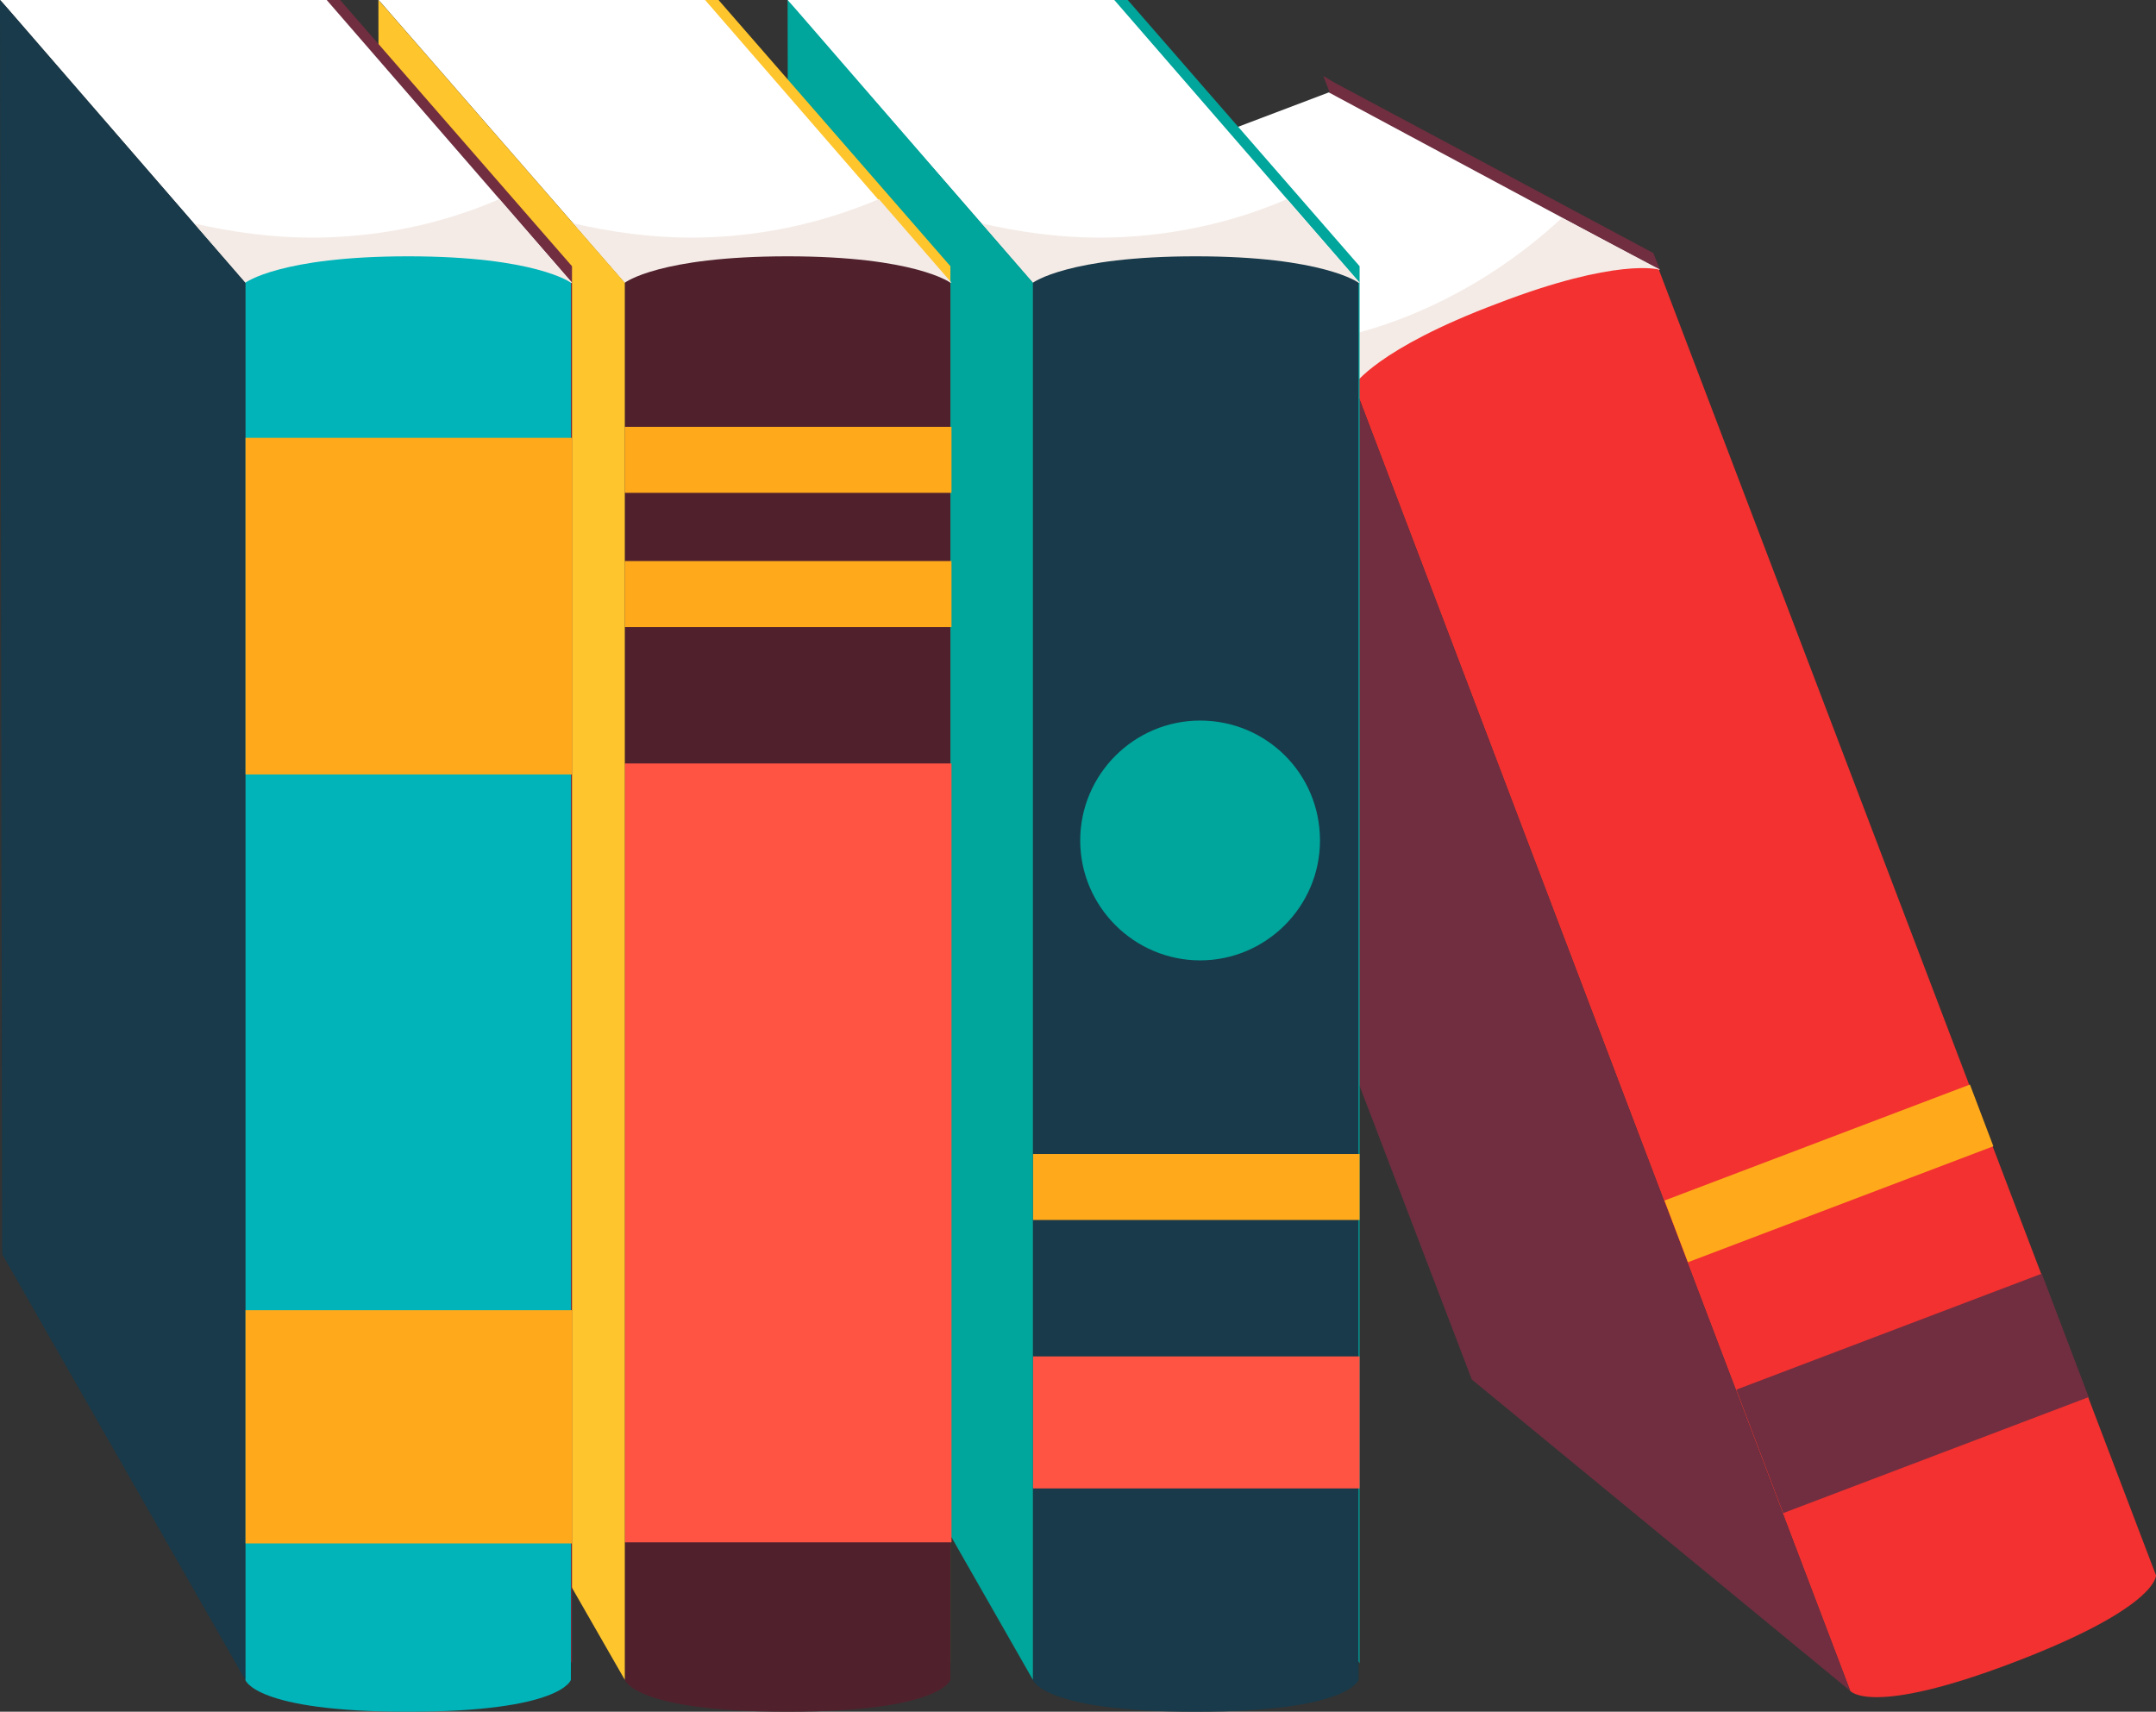
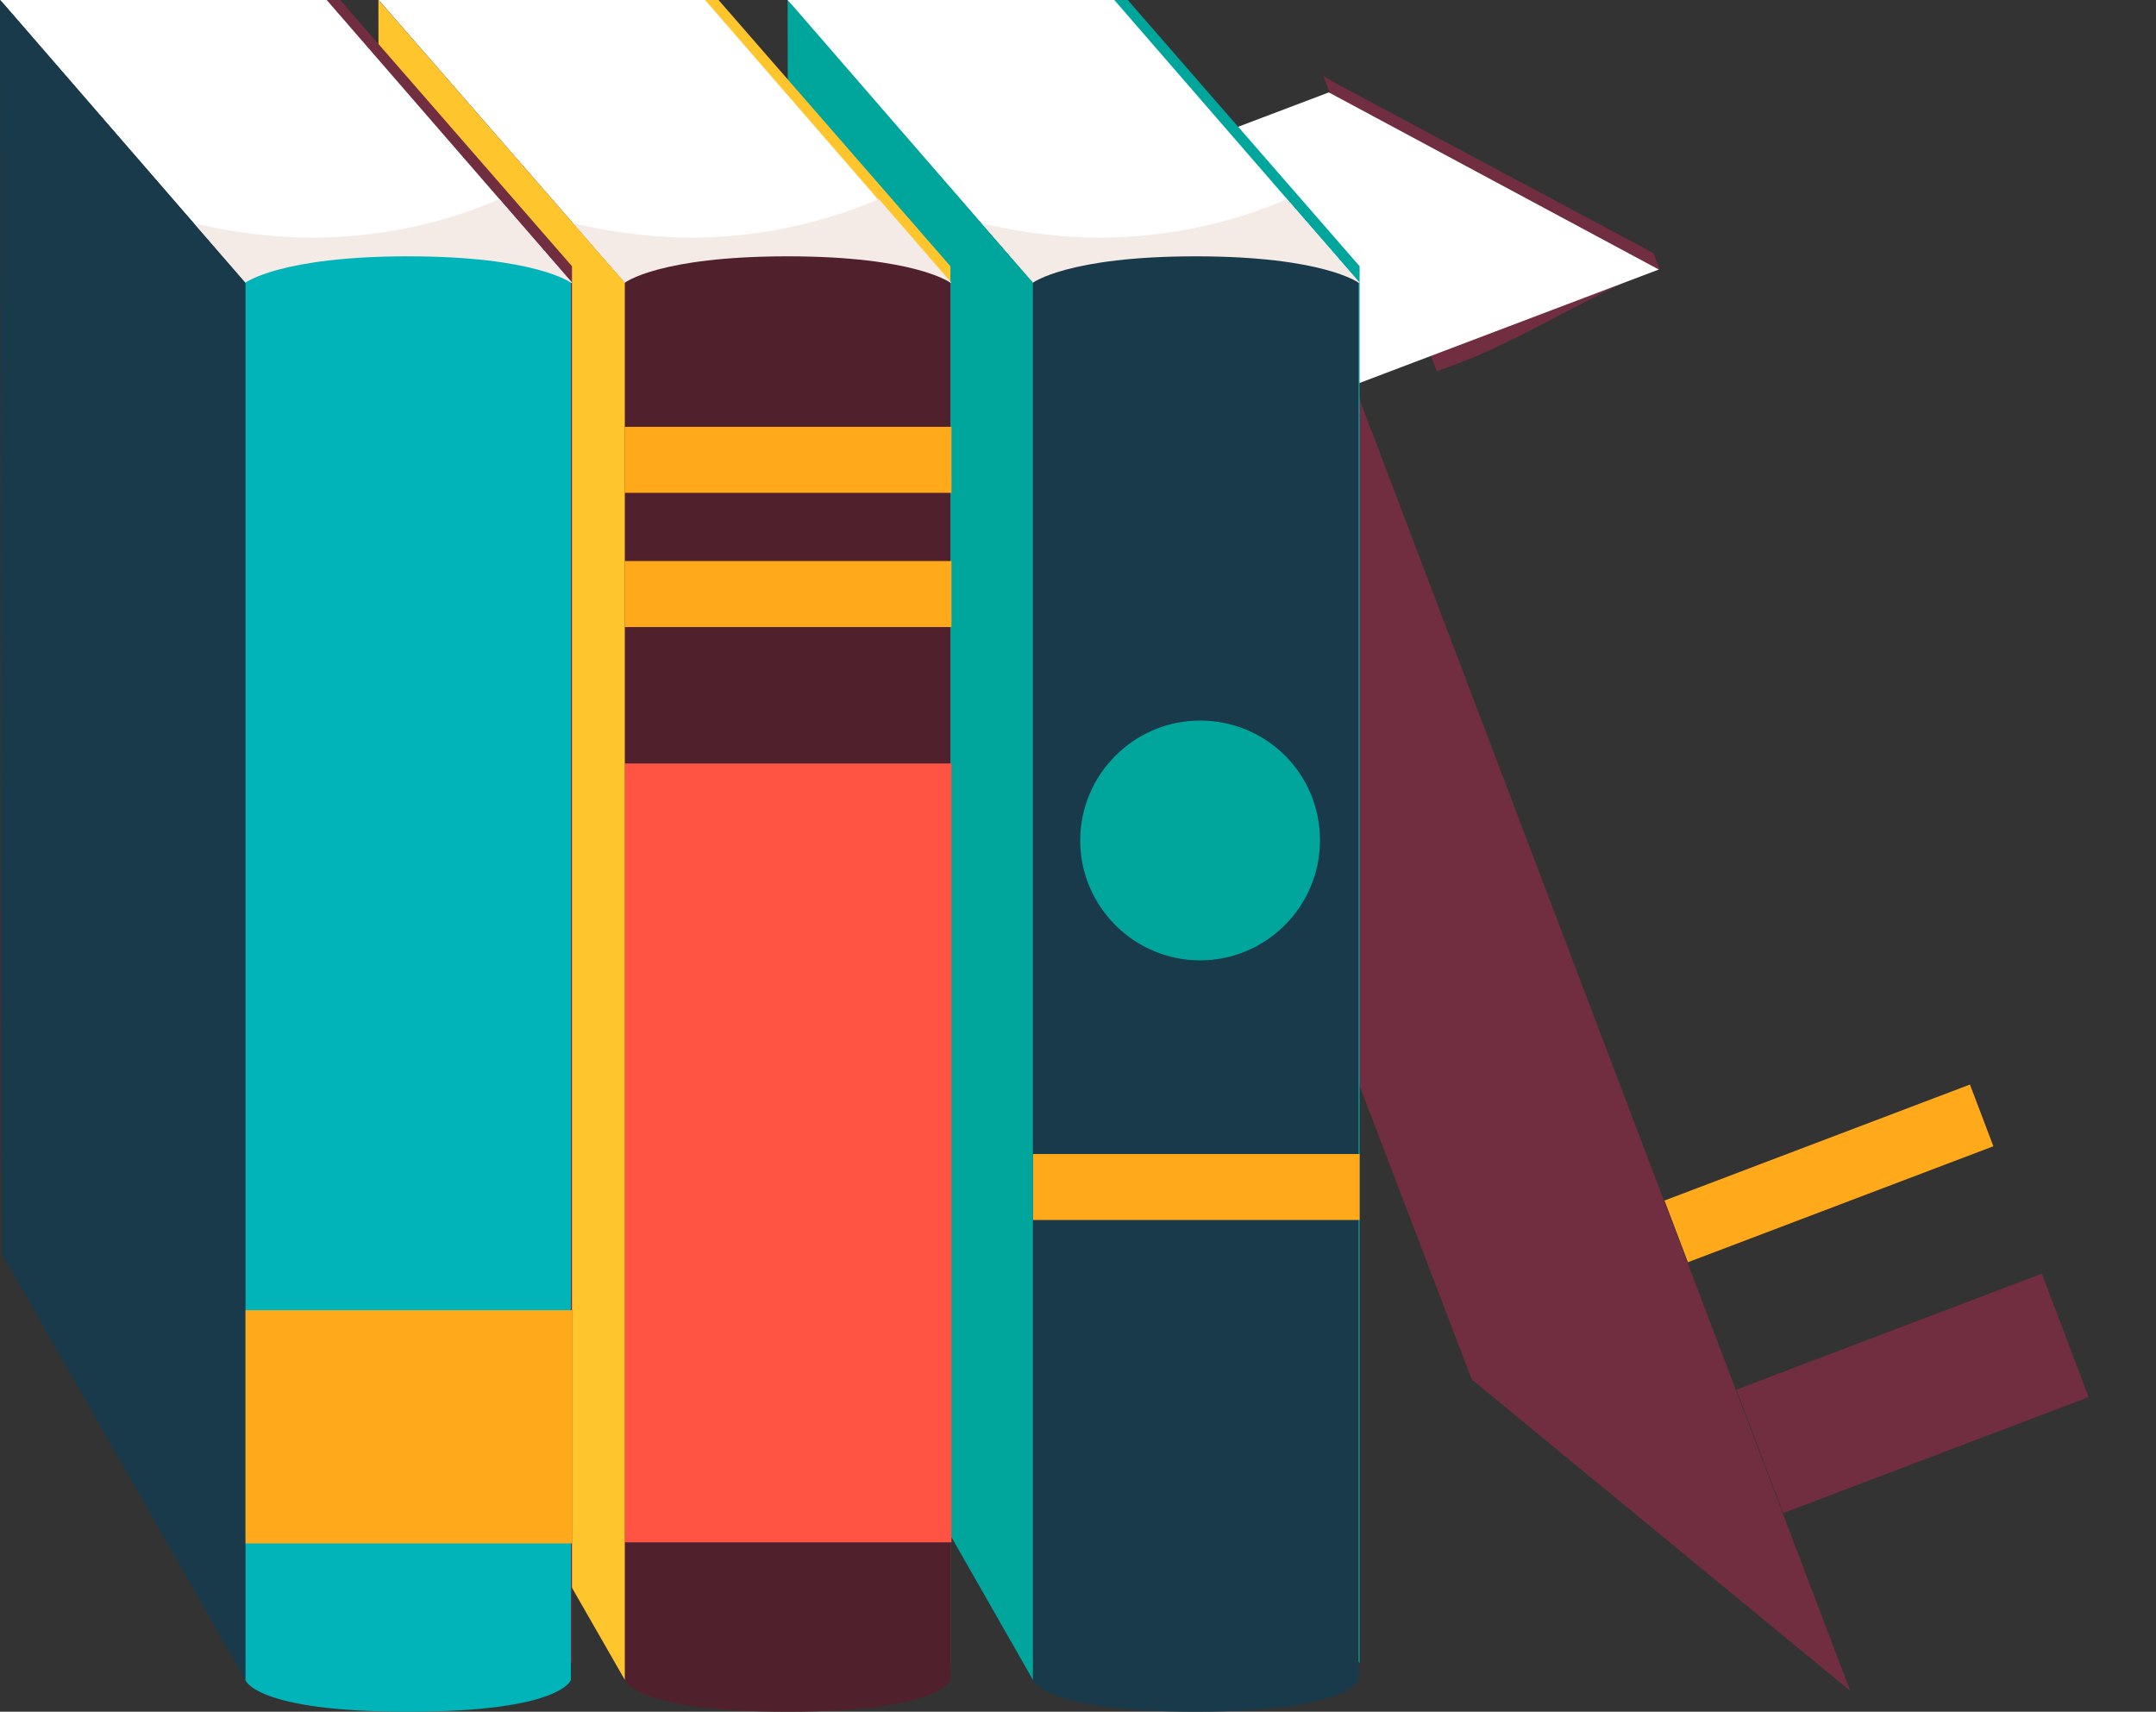
<svg xmlns="http://www.w3.org/2000/svg" version="1.0" id="レイヤー_1" x="0px" y="0px" viewBox="0 0 196 155.6" style="enable-background:new 0 0 196 155.6;" xml:space="preserve">
  <rect x="0" y="0" width="196" height="155.6" fill="#333333" stroke="none" />
  <style type="text/css">
	.st0{fill:#702E40;}
	.st1{fill:#FFFFFF;}
	.st2{fill:#F4EBE6;}
	.st3{fill:#F23130;}
	.st4{fill:#FFA91B;}
	.st5{fill:#00A59B;}
	.st6{fill:#183A4A;}
	.st7{fill:#FF5443;}
	.st8{fill:#FFC52D;}
	.st9{fill:#50212D;}
	.st10{fill:#00B4BA;}
</style>
  <g>
    <g>
      <g>
        <path class="st0" d="M131,33.6c6.5-2.2,12.1-6,18.4-8.7c0.5-0.2,1-0.3,1.5-0.4l-0.6-1.5l-29-15.5l-1-0.6l10.3,26.8     C130.7,33.8,130.8,33.7,131,33.6z" />
      </g>
      <polygon class="st1" points="93.3,19 123.1,35 150.8,24.5 120.8,8.4 93.1,18.9   " />
-       <path class="st2" d="M127.3,29c-3.4,1.3-6.9,2.1-10.5,2.6l6.4,3.4l27.7-10.5l-8.9-4.7C137.8,23.7,132.8,26.9,127.3,29z" />
      <g>
-         <path class="st3" d="M123.1,35l45.1,118.7c0,0,1.8,2.4,14.9-2.6c13.1-5,12.9-7.9,12.9-7.9L150.8,24.5c0,0-3.8-1.1-14.7,3.1     C125.2,31.7,123.1,35,123.1,35z" />
        <rect x="159" y="120.6" transform="matrix(0.935 -0.355 0.355 0.935 -33.629 70.006)" class="st0" width="29.7" height="12" />
        <rect x="151.4" y="103.6" transform="matrix(0.935 -0.355 0.355 0.935 -27.021 66.011)" class="st4" width="29.7" height="6" />
      </g>
      <g>
        <polygon class="st5" points="93.1,18.9 93.3,19 93.1,18.9    " />
        <polygon class="st0" points="133.8,125.4 168.2,153.7 123.1,35 94.1,19.5 94.1,19.5 94.1,19.5 93.1,18.9    " />
      </g>
    </g>
    <g>
      <g>
        <g>
          <g>
            <polygon class="st5" points="101.5,112.5 123.6,151.2 123.6,24.2 102,-0.6 102,-0.6 102,-0.6 101.3,-1.5      " />
          </g>
          <polygon class="st1" points="71.7,0.2 93.9,25.7 123.6,25.7 101.3,0 71.6,0     " />
          <path class="st2" d="M99.9,21.6c-3.6,0-7.2-0.5-10.7-1.3l4.7,5.4h29.7l-6.6-7.6C111.7,20.4,105.8,21.6,99.9,21.6z" />
          <g>
            <path class="st6" d="M93.9,25.7v127c0,0,0.8,2.9,14.8,2.9c14,0,14.8-2.9,14.8-2.9v-127c0,0-3.2-2.4-14.8-2.4       C97.1,23.3,93.9,25.7,93.9,25.7z" />
-             <rect x="93.9" y="123.3" class="st7" width="29.7" height="12" />
            <rect x="93.9" y="104.9" class="st4" width="29.7" height="6" />
          </g>
          <g>
            <polygon class="st5" points="71.6,0 71.7,0.2 71.6,0      " />
            <polygon class="st5" points="71.8,114 93.9,152.7 93.9,25.7 72.4,0.9 72.4,0.9 72.4,0.9 71.6,0      " />
          </g>
        </g>
        <g>
          <g>
            <polygon class="st8" points="64.3,112.5 86.4,151.2 86.4,24.2 64.8,-0.6 64.9,-0.6 64.8,-0.6 64.1,-1.5      " />
          </g>
          <polygon class="st1" points="34.6,0.2 56.8,25.7 86.4,25.7 64.1,0 34.4,0     " />
          <path class="st2" d="M62.8,21.6c-3.6,0-7.2-0.5-10.7-1.3l4.7,5.4h29.7l-6.6-7.6C74.5,20.4,68.7,21.6,62.8,21.6z" />
          <g>
            <path class="st9" d="M56.8,25.7v127c0,0,0.8,2.9,14.8,2.9c14,0,14.8-2.9,14.8-2.9v-127c0,0-3.2-2.4-14.8-2.4       C59.9,23.3,56.8,25.7,56.8,25.7z" />
            <rect x="56.8" y="69.4" class="st7" width="29.7" height="70.8" />
            <rect x="56.8" y="51" class="st4" width="29.7" height="6" />
            <rect x="56.8" y="38.8" class="st4" width="29.7" height="6" />
          </g>
          <g>
            <polygon class="st5" points="34.4,0 34.6,0.2 34.4,0      " />
            <polygon class="st8" points="34.6,114 56.8,152.7 56.8,25.7 35.2,0.9 35.2,0.9 35.2,0.9 34.4,0      " />
          </g>
        </g>
        <g>
          <g>
            <polygon class="st0" points="29.9,112.5 52,151.2 52,24.2 30.4,-0.6 30.4,-0.6 30.4,-0.6 29.7,-1.5      " />
          </g>
          <polygon class="st1" points="0.2,0.2 22.3,25.7 52,25.7 29.7,0 0,0     " />
          <path class="st2" d="M28.3,21.6c-3.6,0-7.2-0.5-10.7-1.3l4.7,5.4H52l-6.6-7.6C40.1,20.4,34.3,21.6,28.3,21.6z" />
          <g>
            <path class="st10" d="M22.3,25.7v127c0,0,0.8,2.9,14.8,2.9c14,0,14.8-2.9,14.8-2.9v-127c0,0-3.2-2.4-14.8-2.4       C25.5,23.3,22.3,25.7,22.3,25.7z" />
            <rect x="22.3" y="119.1" class="st4" width="29.7" height="21.2" />
-             <rect x="22.3" y="39.8" class="st4" width="29.7" height="30.6" />
          </g>
          <g>
            <polygon class="st5" points="0,0 0.2,0.2 0,0      " />
            <polygon class="st6" points="0.2,114 22.3,152.7 22.3,25.7 0.8,0.9 0.8,0.9 0.8,0.9 0,0      " />
          </g>
        </g>
      </g>
      <path class="st5" d="M120,76.4c0,6-4.9,10.9-10.9,10.9c-6,0-10.9-4.9-10.9-10.9c0-6,4.9-10.9,10.9-10.9    C115.1,65.5,120,70.3,120,76.4z" />
    </g>
  </g>
</svg>